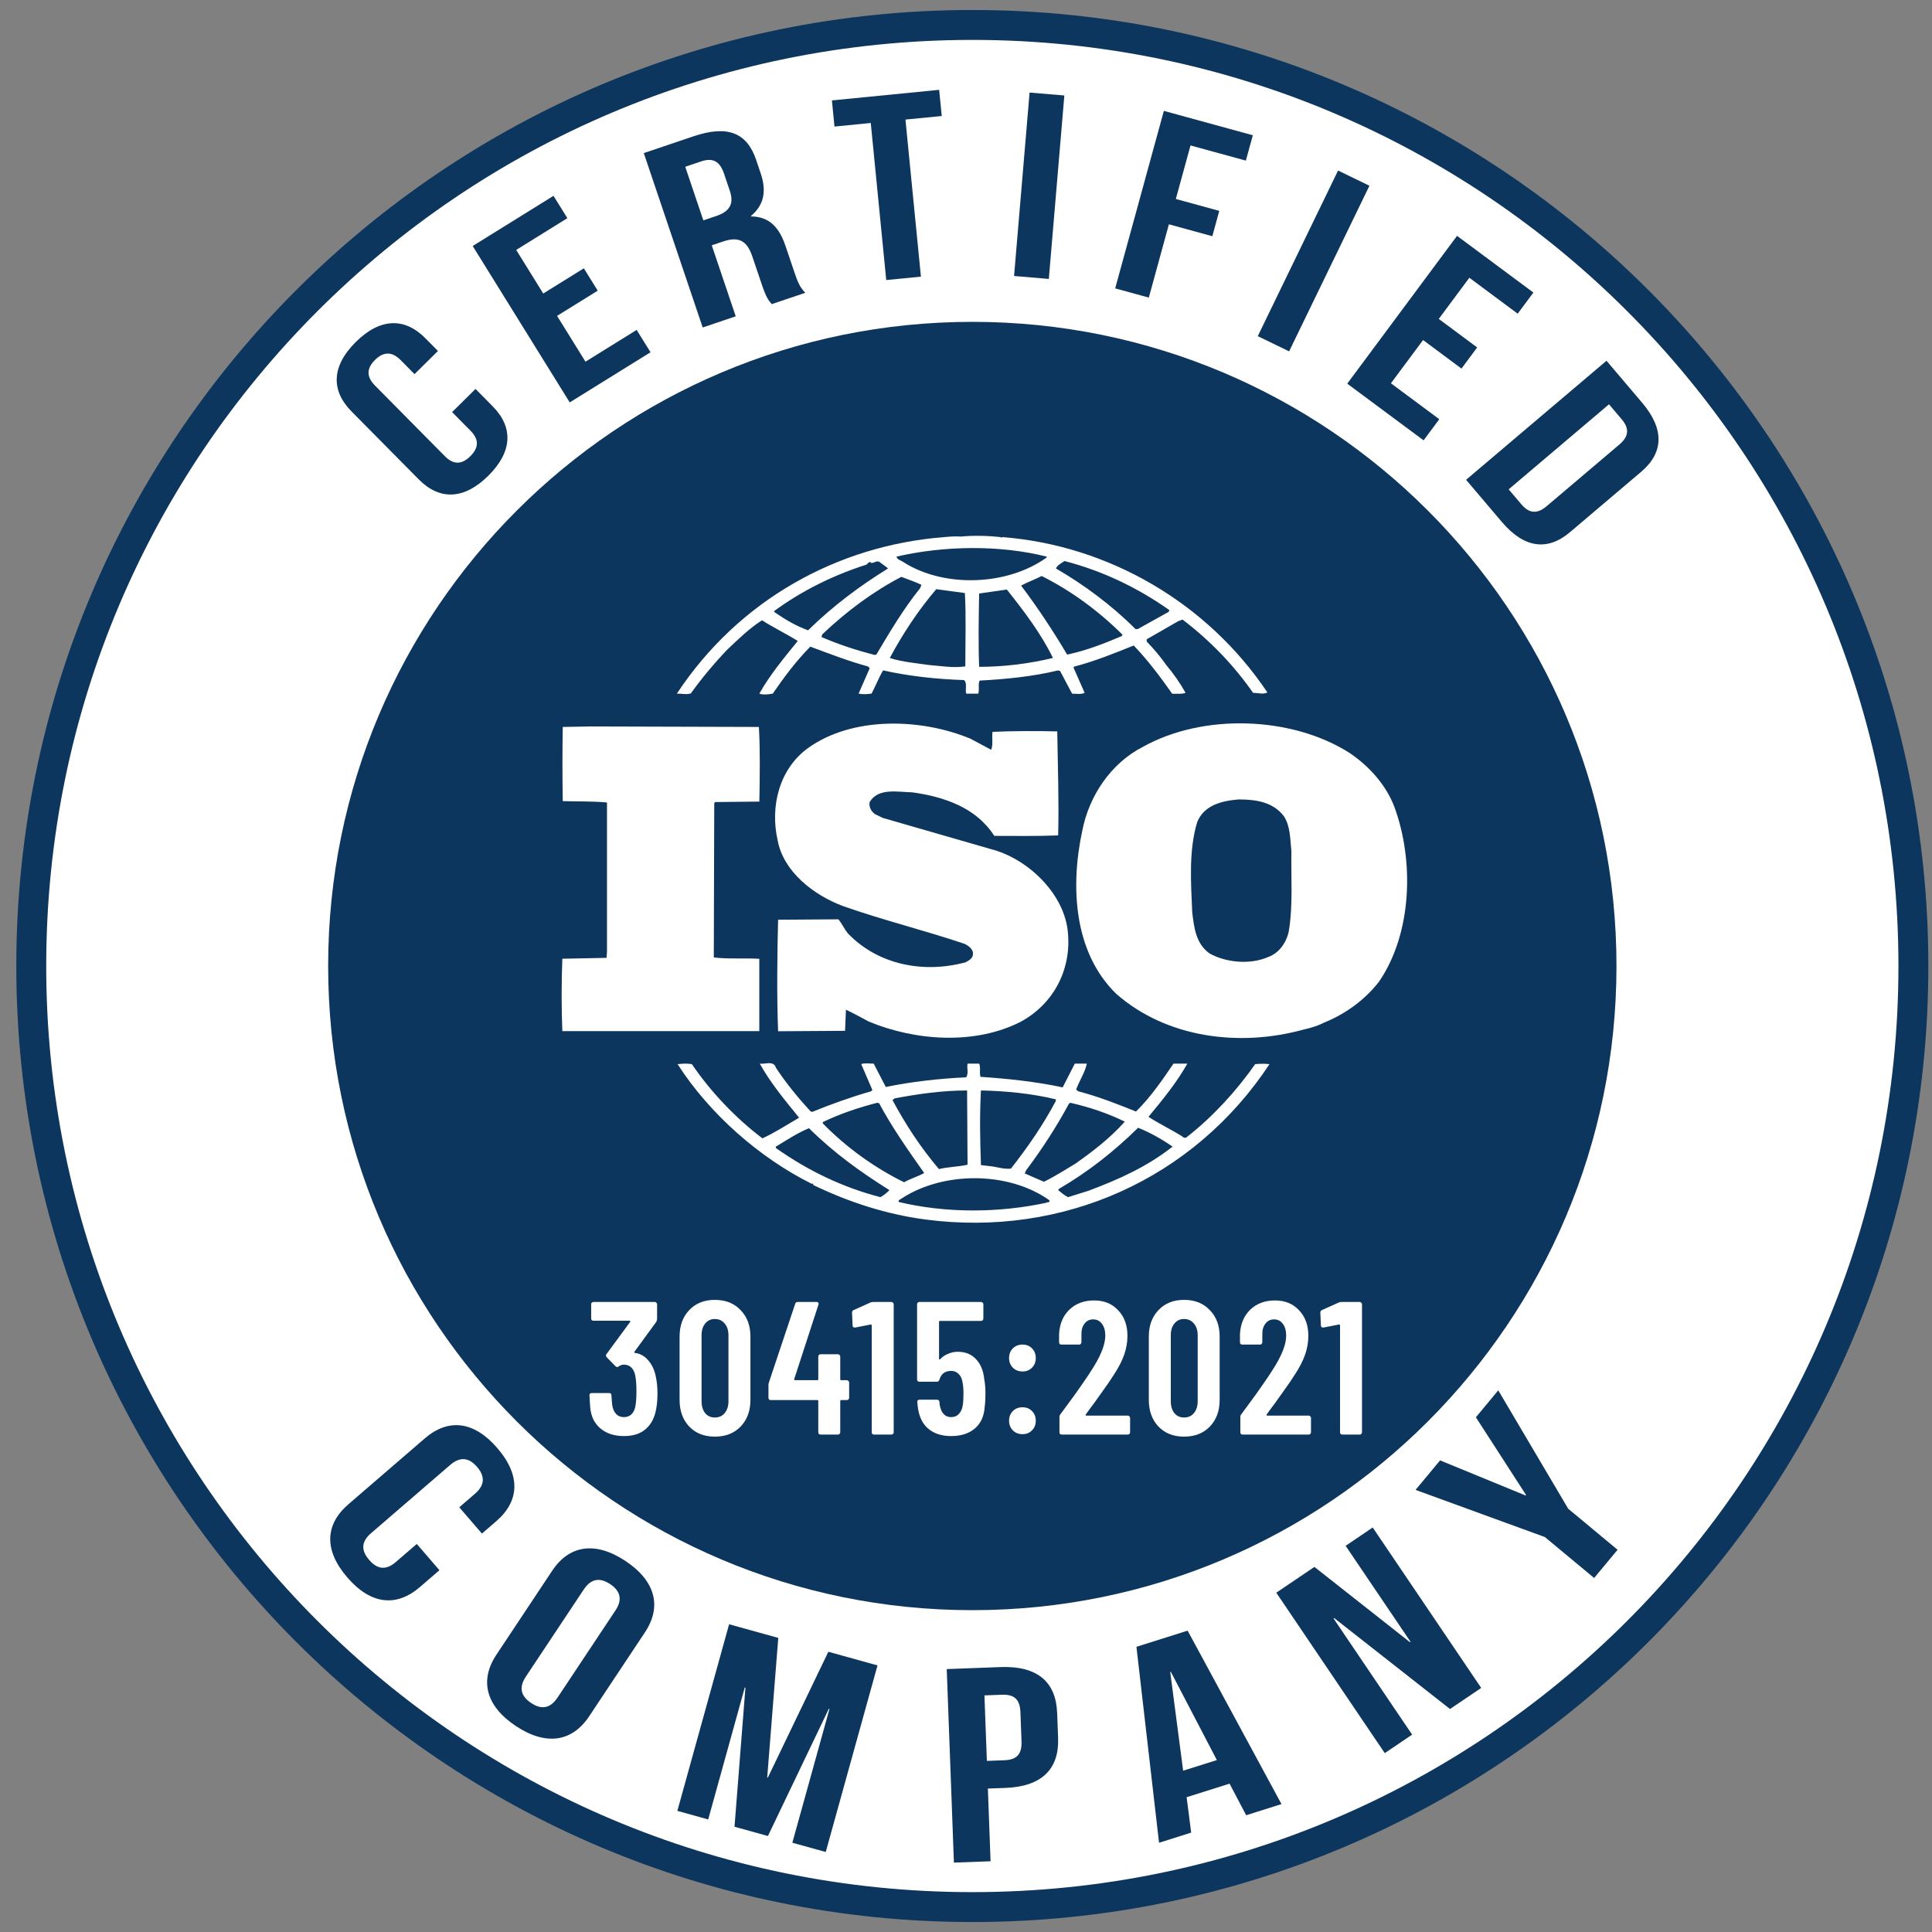
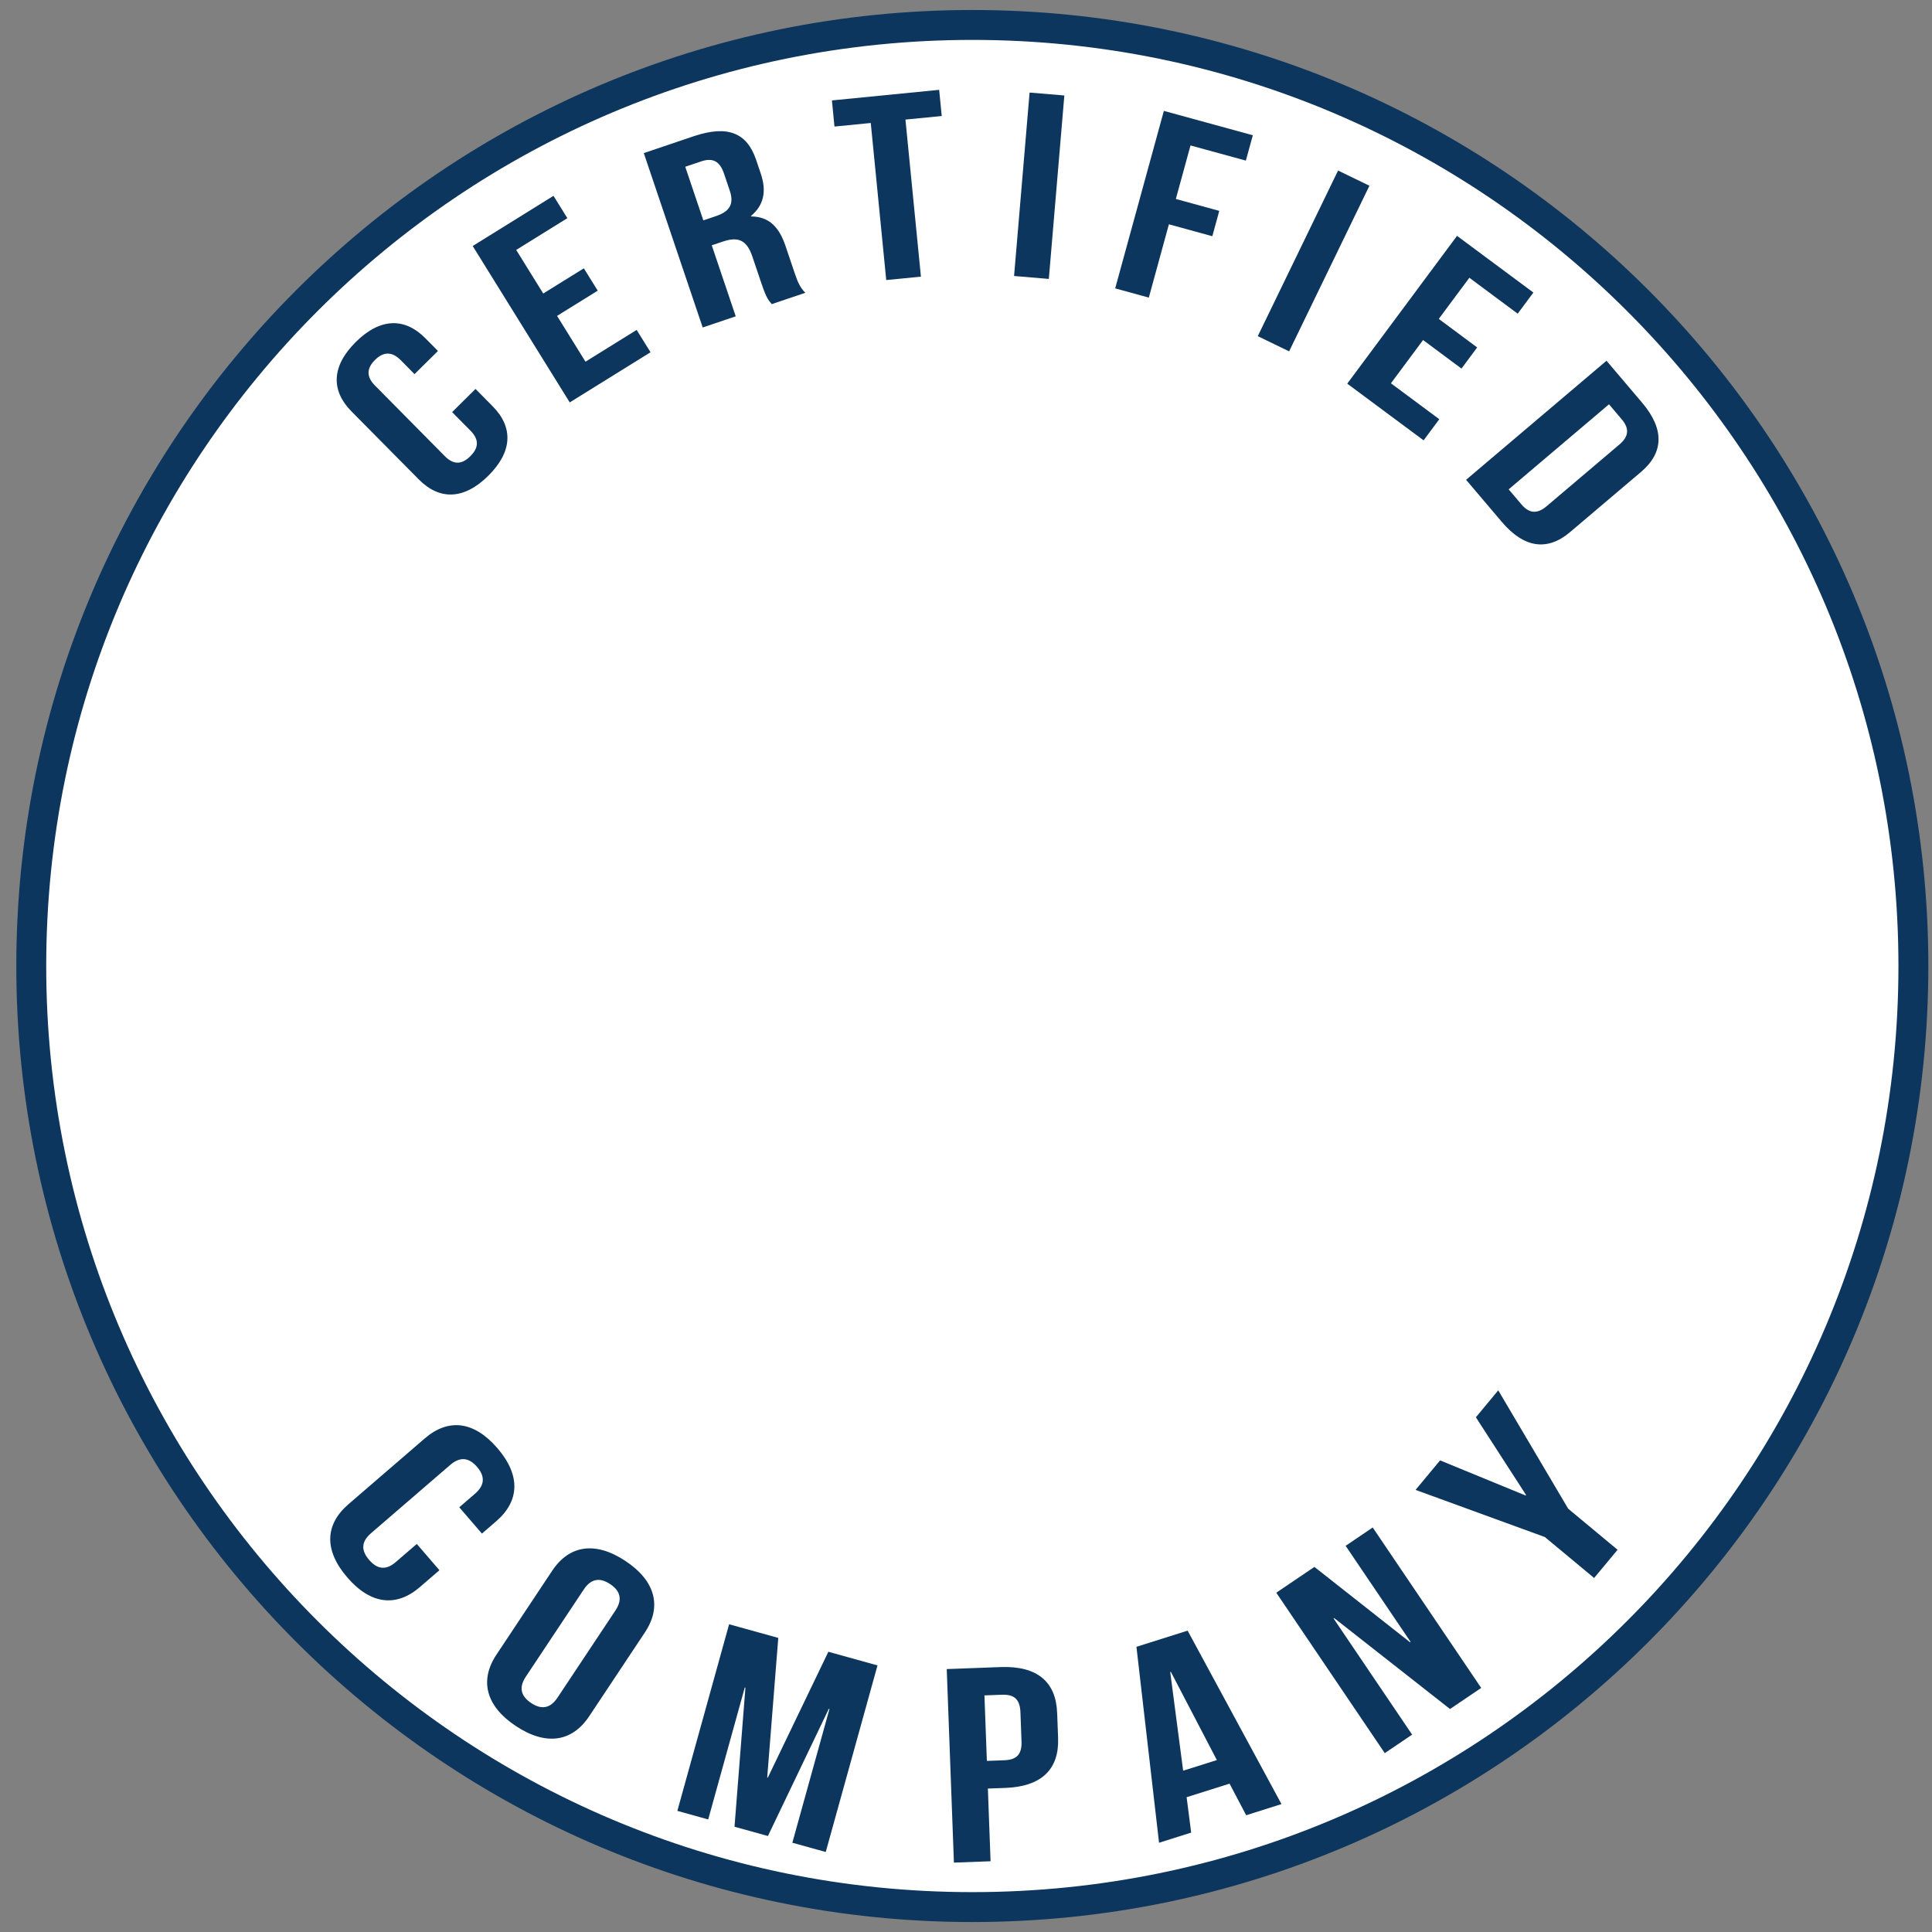
<svg xmlns="http://www.w3.org/2000/svg" width="102" height="102" viewBox="0 0 102 102" fill="none">
  <rect x="0" y="0" width="102" height="102" fill="#808080" stroke="none" />
  <path d="M51.334 100.684C78.773 100.684 101.017 78.44 101.017 51.001C101.017 23.561 78.773 1.317 51.334 1.317C23.895 1.317 1.65 23.561 1.65 51.001C1.65 78.44 23.895 100.684 51.334 100.684Z" fill="white" />
  <path fill-rule="evenodd" clip-rule="evenodd" d="M51.334 2.107C24.331 2.107 2.44 23.998 2.44 51.001C2.44 78.005 24.331 99.895 51.334 99.895C78.338 99.895 100.228 78.005 100.228 51.001C100.228 23.998 78.338 2.107 51.334 2.107ZM0.861 51.001C0.861 23.126 23.459 0.528 51.334 0.528C79.21 0.528 101.807 23.126 101.807 51.001C101.807 78.877 79.21 101.474 51.334 101.474C23.459 101.474 0.861 78.877 0.861 51.001Z" fill="#0C365D" />
-   <path d="M51.334 85.009C70.116 85.009 85.342 69.783 85.342 51.001C85.342 32.218 70.116 16.992 51.334 16.992C32.551 16.992 17.325 32.218 17.325 51.001C17.325 69.783 32.551 85.009 51.334 85.009Z" fill="#0C365D" />
  <path d="M73.607 42.577C73.181 41.461 72.309 40.466 71.247 39.749C68.181 37.801 63.51 37.661 60.352 39.423C58.628 40.301 57.498 42.041 57.145 43.83C56.505 46.77 56.67 50.269 58.935 52.473C61.579 54.789 65.421 55.301 68.842 54.35C69.003 54.319 69.519 54.19 69.875 54.001L69.977 53.959C71.037 53.519 72.051 52.799 72.807 51.825C74.553 49.274 74.672 45.451 73.609 42.579L73.607 42.577ZM68.04 49.181C67.921 49.738 67.544 50.318 66.954 50.525C66.012 50.94 64.737 50.826 63.865 50.341C63.135 49.829 63.04 48.974 62.944 48.163C62.873 46.565 62.758 44.873 63.205 43.411C63.556 42.505 64.524 42.274 65.398 42.206C66.319 42.206 67.212 42.346 67.779 43.087C68.133 43.618 68.11 44.315 68.179 44.941C68.154 46.262 68.272 47.837 68.038 49.181H68.04Z" fill="white" />
  <path d="M40.09 50.62C39.311 50.574 38.439 50.642 37.685 50.548L37.709 42.411L37.755 42.344L40.09 42.32C40.115 40.999 40.136 39.583 40.065 38.379L31.176 38.353L29.711 38.379C29.688 39.607 29.688 41.042 29.711 42.295C30.513 42.32 31.267 42.295 32.046 42.367V50.246L32.023 50.57L29.688 50.616C29.639 51.912 29.639 53.165 29.688 54.439H40.088V50.616L40.09 50.62Z" fill="white" />
  <path d="M66.268 56.181C65.278 57.594 64.029 58.962 62.663 60.027C62.615 60.099 62.473 60.071 62.428 60.004C61.836 59.633 61.201 59.332 60.633 58.962C61.389 58.058 62.119 57.154 62.687 56.155H61.954C61.366 57.017 60.754 57.918 59.975 58.683C58.936 58.266 57.994 57.895 56.931 57.616L56.815 57.527C56.98 57.059 57.285 56.619 57.38 56.155H56.743L56.105 57.408C54.715 57.108 53.182 56.945 51.766 56.852C51.694 56.644 51.789 56.341 51.694 56.155H51.082C51.034 56.434 51.152 56.644 51.01 56.877C49.548 56.945 48.134 57.108 46.766 57.387L46.127 56.155C45.892 56.155 45.632 56.111 45.469 56.181L46.057 57.548L45.987 57.616C44.922 57.92 43.889 58.291 42.873 58.706L42.778 58.659C42.118 57.94 41.48 57.156 40.962 56.367C40.846 55.971 40.373 56.202 40.113 56.155C40.678 57.175 41.434 58.079 42.188 59.009C41.55 59.381 40.915 59.794 40.253 60.099C38.839 59.032 37.52 57.641 36.527 56.181C36.243 56.136 36.057 56.155 35.772 56.181C37.469 58.822 40.113 61.14 42.873 62.508C42.873 62.508 42.873 62.486 42.899 62.486C42.92 62.486 42.967 62.529 42.92 62.554C44.785 63.458 46.766 64.106 48.864 64.385C56.105 65.334 63.017 62.254 67.024 56.181C66.814 56.155 66.505 56.155 66.268 56.181ZM56.436 58.268L56.506 58.221C57.522 58.452 58.487 58.778 59.384 59.216C58.629 60.071 57.661 60.816 56.766 61.441C56.224 61.765 55.68 62.116 55.113 62.391L54.101 61.951L54.171 61.79C55.022 60.655 55.777 59.493 56.436 58.266V58.268ZM51.787 57.571C53.133 57.597 54.478 57.736 55.727 58.035L55.752 58.105C55.094 59.356 54.266 60.562 53.371 61.697C52.968 61.743 52.592 61.585 52.191 61.559L51.789 61.511C51.743 60.143 51.717 58.939 51.789 57.569L51.787 57.571ZM47.238 57.988C48.464 57.758 49.738 57.571 51.057 57.571L51.082 61.492C50.585 61.604 50.043 61.604 49.571 61.722C48.604 60.584 47.803 59.354 47.12 58.079L47.238 57.986V57.988ZM43.439 59.241C44.361 58.799 45.327 58.473 46.315 58.221L46.413 58.246C47.094 59.521 47.945 60.725 48.792 61.93C48.464 62.116 48.062 62.228 47.731 62.417C46.176 61.653 44.688 60.586 43.439 59.309V59.241ZM46.483 63.204C44.501 62.692 42.662 61.811 40.962 60.609V60.537C41.529 60.192 42.094 59.821 42.708 59.563C44.052 60.888 45.443 61.883 46.955 62.831C46.836 62.971 46.645 63.111 46.483 63.204ZM55.231 63.502C52.731 64.038 49.948 64.059 47.448 63.458C47.401 63.344 47.564 63.318 47.636 63.251C49.829 61.837 53.248 61.837 55.396 63.363C55.466 63.502 55.278 63.458 55.229 63.502H55.231ZM57.496 62.857L56.387 63.204C56.199 63.111 56.033 62.971 55.866 62.831L55.913 62.762C57.422 61.883 58.79 60.816 60.087 59.54C60.724 59.794 61.338 60.143 61.906 60.535C60.585 61.583 59.052 62.275 57.494 62.855L57.496 62.857Z" fill="white" />
  <path d="M70.677 68.767C70.724 68.747 70.774 68.737 70.827 68.737H71.787C71.82 68.737 71.847 68.75 71.867 68.777C71.894 68.797 71.907 68.823 71.907 68.857V75.617C71.907 75.65 71.894 75.68 71.867 75.707C71.847 75.727 71.82 75.737 71.787 75.737H70.867C70.834 75.737 70.804 75.727 70.777 75.707C70.757 75.68 70.747 75.65 70.747 75.617V69.977C70.747 69.963 70.74 69.95 70.727 69.937C70.72 69.924 70.71 69.92 70.697 69.927L69.877 70.087H69.847C69.774 70.087 69.737 70.05 69.737 69.977L69.707 69.307C69.707 69.24 69.734 69.194 69.787 69.167L70.677 68.767Z" fill="white" />
  <path d="M66.874 74.677C66.861 74.69 66.857 74.703 66.864 74.717C66.871 74.73 66.884 74.737 66.904 74.737H69.094C69.127 74.737 69.154 74.75 69.174 74.777C69.201 74.797 69.214 74.823 69.214 74.857V75.617C69.214 75.65 69.201 75.68 69.174 75.707C69.154 75.727 69.127 75.737 69.094 75.737H65.604C65.57 75.737 65.54 75.727 65.514 75.707C65.494 75.68 65.484 75.65 65.484 75.617V74.817C65.484 74.757 65.501 74.707 65.534 74.667L65.924 74.137C66.184 73.79 66.437 73.437 66.684 73.077C66.937 72.717 67.15 72.393 67.324 72.107C67.71 71.467 67.904 70.937 67.904 70.517C67.904 70.25 67.844 70.04 67.724 69.887C67.611 69.733 67.457 69.657 67.264 69.657C67.07 69.657 66.917 69.733 66.804 69.887C66.691 70.033 66.637 70.23 66.644 70.477V70.867C66.644 70.9 66.63 70.93 66.604 70.957C66.584 70.977 66.557 70.987 66.524 70.987H65.584C65.55 70.987 65.52 70.977 65.494 70.957C65.474 70.93 65.464 70.9 65.464 70.867V70.437C65.49 69.903 65.671 69.473 66.004 69.147C66.344 68.82 66.781 68.657 67.314 68.657C67.841 68.657 68.264 68.83 68.584 69.177C68.91 69.517 69.074 69.967 69.074 70.527C69.074 70.86 69.017 71.19 68.904 71.517C68.79 71.843 68.611 72.193 68.364 72.567C68.197 72.833 67.997 73.127 67.764 73.447C67.537 73.767 67.387 73.977 67.314 74.077C67.114 74.343 66.967 74.543 66.874 74.677Z" fill="white" />
  <path d="M62.512 75.847C61.952 75.847 61.502 75.67 61.162 75.317C60.822 74.957 60.652 74.487 60.652 73.907V70.567C60.652 69.987 60.822 69.52 61.162 69.167C61.502 68.807 61.952 68.627 62.512 68.627C63.078 68.627 63.532 68.807 63.872 69.167C64.219 69.52 64.392 69.987 64.392 70.567V73.907C64.392 74.487 64.219 74.957 63.872 75.317C63.532 75.67 63.078 75.847 62.512 75.847ZM62.512 74.837C62.732 74.837 62.905 74.76 63.032 74.607C63.165 74.447 63.232 74.237 63.232 73.977V70.497C63.232 70.237 63.165 70.03 63.032 69.877C62.905 69.717 62.732 69.637 62.512 69.637C62.298 69.637 62.129 69.717 62.002 69.877C61.875 70.03 61.812 70.237 61.812 70.497V73.977C61.812 74.237 61.875 74.447 62.002 74.607C62.129 74.76 62.298 74.837 62.512 74.837Z" fill="white" />
  <path d="M57.324 74.677C57.31 74.69 57.307 74.703 57.314 74.717C57.32 74.73 57.334 74.737 57.354 74.737H59.544C59.577 74.737 59.604 74.75 59.624 74.777C59.65 74.797 59.664 74.823 59.664 74.857V75.617C59.664 75.65 59.65 75.68 59.624 75.707C59.604 75.727 59.577 75.737 59.544 75.737H56.054C56.02 75.737 55.99 75.727 55.964 75.707C55.944 75.68 55.934 75.65 55.934 75.617V74.817C55.934 74.757 55.95 74.707 55.984 74.667L56.374 74.137C56.634 73.79 56.887 73.437 57.134 73.077C57.387 72.717 57.6 72.393 57.774 72.107C58.16 71.467 58.354 70.937 58.354 70.517C58.354 70.25 58.294 70.04 58.174 69.887C58.06 69.733 57.907 69.657 57.714 69.657C57.52 69.657 57.367 69.733 57.254 69.887C57.14 70.033 57.087 70.23 57.094 70.477V70.867C57.094 70.9 57.08 70.93 57.054 70.957C57.034 70.977 57.007 70.987 56.974 70.987H56.034C56 70.987 55.97 70.977 55.944 70.957C55.924 70.93 55.914 70.9 55.914 70.867V70.437C55.94 69.903 56.12 69.473 56.454 69.147C56.794 68.82 57.23 68.657 57.764 68.657C58.29 68.657 58.714 68.83 59.034 69.177C59.36 69.517 59.524 69.967 59.524 70.527C59.524 70.86 59.467 71.19 59.354 71.517C59.24 71.843 59.06 72.193 58.814 72.567C58.647 72.833 58.447 73.127 58.214 73.447C57.987 73.767 57.837 73.977 57.764 74.077C57.564 74.343 57.417 74.543 57.324 74.677Z" fill="white" />
  <path d="M53.984 72.407C53.778 72.407 53.608 72.341 53.474 72.207C53.341 72.074 53.274 71.904 53.274 71.697C53.274 71.491 53.341 71.321 53.474 71.187C53.608 71.054 53.778 70.987 53.984 70.987C54.191 70.987 54.358 71.054 54.484 71.187C54.618 71.321 54.684 71.491 54.684 71.697C54.684 71.904 54.618 72.074 54.484 72.207C54.351 72.341 54.184 72.407 53.984 72.407ZM53.984 75.717C53.778 75.717 53.608 75.651 53.474 75.517C53.341 75.384 53.274 75.214 53.274 75.007C53.274 74.801 53.341 74.631 53.474 74.497C53.608 74.364 53.778 74.297 53.984 74.297C54.191 74.297 54.358 74.364 54.484 74.497C54.618 74.631 54.684 74.801 54.684 75.007C54.684 75.214 54.618 75.384 54.484 75.517C54.351 75.651 54.184 75.717 53.984 75.717Z" fill="white" />
  <path d="M51.967 72.837C52.007 73.043 52.027 73.29 52.027 73.577C52.027 73.85 52.014 74.084 51.987 74.277C51.954 74.77 51.78 75.15 51.467 75.417C51.154 75.683 50.737 75.817 50.217 75.817C49.724 75.817 49.324 75.69 49.017 75.437C48.71 75.183 48.524 74.803 48.457 74.297L48.427 74.017C48.427 73.937 48.467 73.897 48.547 73.897H49.467C49.547 73.897 49.59 73.937 49.597 74.017C49.597 74.057 49.604 74.117 49.617 74.197C49.697 74.61 49.897 74.817 50.217 74.817C50.384 74.817 50.517 74.763 50.617 74.657C50.724 74.55 50.794 74.4 50.827 74.207C50.854 74.04 50.867 73.827 50.867 73.567C50.867 73.32 50.847 73.107 50.807 72.927C50.774 72.754 50.704 72.62 50.597 72.527C50.497 72.427 50.37 72.377 50.217 72.377C49.897 72.377 49.69 72.53 49.597 72.837C49.577 72.91 49.534 72.947 49.467 72.947H48.537C48.504 72.947 48.474 72.937 48.447 72.917C48.427 72.89 48.417 72.86 48.417 72.827V68.857C48.417 68.823 48.427 68.797 48.447 68.777C48.474 68.75 48.504 68.737 48.537 68.737H51.797C51.83 68.737 51.857 68.75 51.877 68.777C51.904 68.797 51.917 68.823 51.917 68.857V69.617C51.917 69.65 51.904 69.68 51.877 69.707C51.857 69.727 51.83 69.737 51.797 69.737H49.627C49.594 69.737 49.577 69.754 49.577 69.787V71.737C49.577 71.757 49.584 71.77 49.597 71.777C49.61 71.777 49.624 71.77 49.637 71.757C49.75 71.637 49.887 71.543 50.047 71.477C50.214 71.403 50.387 71.367 50.567 71.367C50.967 71.367 51.287 71.497 51.527 71.757C51.774 72.01 51.92 72.37 51.967 72.837Z" fill="white" />
  <path d="M45.953 68.767C46 68.747 46.05 68.737 46.103 68.737H47.063C47.096 68.737 47.123 68.75 47.143 68.777C47.17 68.797 47.183 68.823 47.183 68.857V75.617C47.183 75.65 47.17 75.68 47.143 75.707C47.123 75.727 47.096 75.737 47.063 75.737H46.143C46.11 75.737 46.08 75.727 46.053 75.707C46.033 75.68 46.023 75.65 46.023 75.617V69.977C46.023 69.963 46.016 69.95 46.003 69.937C45.996 69.924 45.986 69.92 45.973 69.927L45.153 70.087H45.123C45.05 70.087 45.013 70.05 45.013 69.977L44.983 69.307C44.983 69.24 45.01 69.194 45.063 69.167L45.953 68.767Z" fill="white" />
  <path d="M44.711 72.867C44.744 72.867 44.771 72.88 44.791 72.907C44.818 72.927 44.831 72.954 44.831 72.987V73.797C44.831 73.83 44.818 73.86 44.791 73.887C44.771 73.907 44.744 73.917 44.711 73.917H44.411C44.377 73.917 44.361 73.933 44.361 73.967V75.617C44.361 75.65 44.347 75.68 44.321 75.707C44.301 75.727 44.274 75.737 44.241 75.737H43.321C43.288 75.737 43.258 75.727 43.231 75.707C43.211 75.68 43.201 75.65 43.201 75.617V73.967C43.201 73.933 43.184 73.917 43.151 73.917H40.691C40.657 73.917 40.627 73.907 40.601 73.887C40.581 73.86 40.571 73.83 40.571 73.797V73.147C40.571 73.087 40.578 73.037 40.591 72.997L41.981 68.837C42.001 68.77 42.044 68.737 42.111 68.737H43.111C43.151 68.737 43.181 68.75 43.201 68.777C43.221 68.797 43.224 68.83 43.211 68.877L41.931 72.807C41.924 72.847 41.938 72.867 41.971 72.867H43.151C43.184 72.867 43.201 72.85 43.201 72.817V71.617C43.201 71.584 43.211 71.557 43.231 71.537C43.258 71.51 43.288 71.497 43.321 71.497H44.241C44.274 71.497 44.301 71.51 44.321 71.537C44.347 71.557 44.361 71.584 44.361 71.617V72.817C44.361 72.85 44.377 72.867 44.411 72.867H44.711Z" fill="white" />
  <path d="M37.739 75.847C37.179 75.847 36.729 75.67 36.389 75.317C36.049 74.957 35.879 74.487 35.879 73.907V70.567C35.879 69.987 36.049 69.52 36.389 69.167C36.729 68.807 37.179 68.627 37.739 68.627C38.306 68.627 38.759 68.807 39.099 69.167C39.446 69.52 39.619 69.987 39.619 70.567V73.907C39.619 74.487 39.446 74.957 39.099 75.317C38.759 75.67 38.306 75.847 37.739 75.847ZM37.739 74.837C37.959 74.837 38.132 74.76 38.259 74.607C38.392 74.447 38.459 74.237 38.459 73.977V70.497C38.459 70.237 38.392 70.03 38.259 69.877C38.132 69.717 37.959 69.637 37.739 69.637C37.526 69.637 37.356 69.717 37.229 69.877C37.102 70.03 37.039 70.237 37.039 70.497V73.977C37.039 74.237 37.102 74.447 37.229 74.607C37.356 74.76 37.526 74.837 37.739 74.837Z" fill="white" />
  <path d="M34.621 72.667C34.681 72.933 34.711 73.23 34.711 73.557C34.711 73.883 34.688 74.163 34.641 74.397C34.561 74.85 34.378 75.2 34.091 75.447C33.811 75.694 33.428 75.817 32.941 75.817C32.434 75.817 32.021 75.683 31.701 75.417C31.381 75.144 31.201 74.773 31.161 74.307C31.148 74.16 31.134 73.947 31.121 73.667C31.121 73.587 31.161 73.547 31.241 73.547H32.161C32.241 73.547 32.281 73.587 32.281 73.667C32.294 73.894 32.308 74.064 32.321 74.177C32.354 74.383 32.424 74.543 32.531 74.657C32.638 74.763 32.774 74.817 32.941 74.817C33.101 74.817 33.234 74.767 33.341 74.667C33.448 74.56 33.518 74.41 33.551 74.217C33.584 74.017 33.601 73.757 33.601 73.437C33.601 73.097 33.578 72.814 33.531 72.587C33.491 72.413 33.421 72.28 33.321 72.187C33.221 72.094 33.094 72.047 32.941 72.047C32.841 72.047 32.751 72.077 32.671 72.137C32.631 72.163 32.601 72.177 32.581 72.177C32.568 72.177 32.541 72.163 32.501 72.137L32.031 71.657C32.004 71.63 31.991 71.6 31.991 71.567C31.991 71.54 32.001 71.513 32.021 71.487L33.271 69.787C33.284 69.773 33.284 69.76 33.271 69.747C33.264 69.734 33.251 69.727 33.231 69.727H31.331C31.298 69.727 31.268 69.717 31.241 69.697C31.221 69.67 31.211 69.64 31.211 69.607V68.857C31.211 68.823 31.221 68.797 31.241 68.777C31.268 68.75 31.298 68.737 31.331 68.737H34.571C34.604 68.737 34.631 68.75 34.651 68.777C34.678 68.797 34.691 68.823 34.691 68.857V69.647C34.691 69.694 34.674 69.743 34.641 69.797L33.501 71.357C33.474 71.397 33.481 71.42 33.521 71.427C33.794 71.46 34.028 71.59 34.221 71.817C34.421 72.043 34.554 72.327 34.621 72.667Z" fill="white" />
  <path d="M36.482 36.596C37.05 35.806 37.685 35.044 38.392 34.301C39.004 33.721 39.571 33.167 40.231 32.748C40.845 33.141 41.529 33.469 42.117 33.84C41.387 34.739 40.633 35.648 40.09 36.619C40.255 36.691 40.562 36.668 40.799 36.619C41.387 35.762 42.024 34.905 42.78 34.14C43.792 34.513 44.785 34.905 45.824 35.184L45.917 35.277L45.329 36.621C45.589 36.67 45.754 36.647 46.012 36.621C46.224 36.23 46.387 35.789 46.624 35.394C47.994 35.698 49.433 35.857 50.896 35.904C51.084 36.069 50.942 36.416 51.012 36.623H51.649C51.719 36.395 51.626 36.137 51.719 35.931C53.089 35.859 54.526 35.719 55.851 35.396L55.965 35.421L56.603 36.623C56.816 36.623 57.098 36.672 57.263 36.577L56.672 35.237L56.721 35.19C57.803 34.911 58.819 34.494 59.856 34.079C60.589 34.843 61.27 35.747 61.886 36.626C62.145 36.626 62.403 36.651 62.593 36.579C62.31 36.071 61.954 35.563 61.579 35.118C61.27 34.678 60.942 34.286 60.54 33.87V33.751L62.191 32.803L62.43 32.709C63.867 33.797 65.14 35.118 66.156 36.579C66.439 36.579 66.677 36.676 66.912 36.558C63.749 31.831 58.537 28.791 52.903 28.355L52.877 28.4L52.831 28.355C52.193 28.287 51.414 28.26 50.731 28.328C50.472 28.306 50.166 28.328 49.858 28.355C44.198 28.793 38.987 31.691 35.731 36.626C35.968 36.602 36.25 36.697 36.487 36.602L36.482 36.596ZM46.27 34.557L46.175 34.579C45.208 34.327 44.264 34.022 43.368 33.63L43.413 33.49C44.71 32.263 46.078 31.242 47.587 30.455C47.943 30.595 48.296 30.709 48.648 30.874L48.578 31.054C47.68 32.17 46.973 33.372 46.268 34.557H46.27ZM50.964 35.182C50.305 35.275 49.715 35.161 49.052 35.11C48.417 35.017 47.615 34.949 46.977 34.737C47.661 33.467 48.464 32.237 49.431 31.105L50.94 31.31C51.01 32.513 50.964 33.905 50.964 35.182ZM51.694 35.207C51.647 33.975 51.67 32.61 51.694 31.334C52.166 31.266 52.684 31.194 53.157 31.126C54.077 32.282 54.975 33.469 55.589 34.737C54.314 35.042 53.015 35.205 51.696 35.205L51.694 35.207ZM59.219 33.584C58.296 33.975 57.352 34.348 56.34 34.559C55.61 33.332 54.808 32.104 53.908 30.916C54.238 30.737 54.64 30.597 54.994 30.411C56.531 31.175 58.015 32.263 59.264 33.512L59.219 33.584ZM56.198 29.619C58.18 30.131 60.042 31.01 61.74 32.214L61.694 32.307L60.068 33.211H59.949C58.7 31.962 57.238 30.874 55.752 30.015C55.798 29.852 56.035 29.735 56.198 29.621V29.619ZM55.256 29.388V29.435C53.203 30.914 49.878 31.054 47.71 29.687C47.589 29.593 47.354 29.549 47.331 29.386C49.831 28.808 52.78 28.762 55.256 29.386V29.388ZM40.868 32.263C42.354 31.175 44.005 30.364 45.752 29.807C45.824 29.735 45.868 29.668 45.964 29.668V29.714C46.152 29.759 46.294 29.549 46.459 29.687C46.601 29.805 46.768 29.898 46.884 30.013C45.422 30.914 43.982 31.981 42.663 33.277C42.026 33.048 41.438 32.699 40.871 32.305V32.261L40.868 32.263Z" fill="white" />
  <path d="M50.987 50.802C48.768 51.405 46.361 50.946 44.759 49.274C44.573 49.041 44.452 48.766 44.264 48.535L41.08 48.558C41.031 50.434 41.008 52.591 41.08 54.445L44.615 54.422L44.662 53.308C45.064 53.493 45.464 53.725 45.866 53.933C48.319 54.953 51.478 55.186 53.908 53.933C55.678 52.961 56.622 51.086 56.361 49.064C56.103 47.098 54.215 45.311 52.306 44.826L46.596 43.179L46.173 42.97C45.985 42.809 45.866 42.602 45.913 42.346C46.361 41.581 47.399 41.814 48.178 41.833C49.829 42.066 51.526 42.623 52.494 44.13C53.531 44.13 54.733 44.151 55.866 44.105C55.913 42.206 55.845 40.538 55.819 38.614C54.759 38.588 53.461 38.588 52.401 38.639C52.354 38.914 52.445 39.306 52.329 39.585L51.245 39.005C48.65 37.917 45.017 37.803 42.659 39.494C41.124 40.605 40.655 42.602 41.055 44.361C41.362 46.029 42.964 47.257 44.499 47.834C46.596 48.575 48.792 49.111 50.917 49.828C51.129 49.924 51.41 50.133 51.364 50.387C51.364 50.593 51.15 50.711 50.987 50.8V50.802Z" fill="white" />
  <path d="M25.103 20.532L26.011 21.451C27.105 22.555 27.063 23.847 25.778 25.119C24.493 26.391 23.202 26.416 22.11 25.311L18.556 21.719C17.461 20.614 17.504 19.323 18.788 18.051C20.073 16.781 21.365 16.753 22.457 17.858L23.122 18.529L21.885 19.753L21.153 19.012C20.664 18.519 20.217 18.591 19.8 19.001C19.383 19.414 19.307 19.861 19.796 20.354L23.488 24.086C23.977 24.579 24.413 24.499 24.83 24.086C25.247 23.673 25.331 23.237 24.845 22.744L23.869 21.757L25.105 20.534L25.103 20.532Z" fill="#0C365D" />
  <path d="M28.678 15.498L30.824 14.166L31.557 15.346L29.41 16.677L30.911 19.095L33.612 17.418L34.345 18.597L30.079 21.245L24.956 12.988L29.222 10.339L29.954 11.518L27.253 13.195L28.68 15.496L28.678 15.498Z" fill="#0C365D" />
  <path d="M40.746 16.057C40.57 15.852 40.458 15.729 40.206 14.979L39.717 13.534C39.429 12.678 38.972 12.482 38.181 12.748L37.577 12.951L38.843 16.7L37.099 17.289L33.989 8.083L36.62 7.194C38.428 6.584 39.44 7.018 39.92 8.439L40.164 9.162C40.484 10.109 40.323 10.837 39.648 11.402L39.656 11.427C40.63 11.436 41.146 12.022 41.47 12.983L41.951 14.404C42.101 14.85 42.228 15.174 42.518 15.458L40.742 16.057H40.746ZM36.178 8.807L37.133 11.635L37.814 11.404C38.464 11.184 38.782 10.814 38.532 10.077L38.225 9.169C38.003 8.51 37.636 8.314 37.016 8.521L36.176 8.805L36.178 8.807Z" fill="#0C365D" />
  <path d="M43.921 5.302L49.583 4.743L49.719 6.125L47.803 6.313L48.62 14.605L46.789 14.785L45.972 6.493L44.056 6.682L43.921 5.299V5.302Z" fill="#0C365D" />
  <path d="M54.357 4.887L56.192 5.041L55.373 14.726L53.538 14.571L54.357 4.887Z" fill="#0C365D" />
  <path d="M62.079 10.505L64.371 11.133L64.005 12.471L61.712 11.842L60.652 15.712L58.876 15.225L61.446 5.854L66.143 7.141L65.775 8.479L62.853 7.679L62.079 10.502V10.505Z" fill="#0C365D" />
  <path d="M70.642 9.003L72.299 9.806L68.059 18.55L66.404 17.748L70.644 9.003H70.642Z" fill="#0C365D" />
  <path d="M75.959 16.836L77.987 18.343L77.159 19.459L75.131 17.952L73.434 20.236L75.987 22.132L75.159 23.248L71.128 20.255L76.924 12.452L80.955 15.445L80.127 16.561L77.574 14.664L75.959 16.838V16.836Z" fill="#0C365D" />
  <path d="M84.815 19.044L86.699 21.265C87.889 22.668 87.828 23.906 86.642 24.912L82.893 28.091C81.708 29.097 80.476 28.955 79.286 27.551L77.402 25.331L84.815 19.046V19.044ZM84.947 21.345L79.65 25.835L80.321 26.626C80.7 27.073 81.117 27.179 81.649 26.73L85.503 23.462C86.033 23.013 85.997 22.583 85.618 22.137L84.947 21.345Z" fill="#0C365D" />
  <path d="M23.198 82.901L22.169 83.788C20.93 84.857 19.578 84.72 18.335 83.28C17.093 81.841 17.158 80.484 18.397 79.415L22.423 75.944C23.661 74.874 25.014 75.012 26.256 76.451C27.499 77.891 27.433 79.248 26.195 80.317L25.444 80.965L24.247 79.578L25.077 78.862C25.63 78.386 25.587 77.91 25.185 77.444C24.783 76.977 24.32 76.866 23.767 77.343L19.586 80.948C19.034 81.424 19.087 81.89 19.489 82.355C19.891 82.821 20.344 82.944 20.897 82.467L22.004 81.513L23.2 82.899L23.198 82.901Z" fill="#0C365D" />
  <path d="M29.152 82.928C30.058 81.565 31.441 81.362 33.024 82.414C34.607 83.466 34.954 84.821 34.048 86.182L31.106 90.61C30.2 91.974 28.818 92.177 27.234 91.125C25.651 90.073 25.304 88.718 26.21 87.357L29.152 82.928ZM27.764 88.515C27.359 89.122 27.529 89.569 28.041 89.91C28.553 90.251 29.029 90.234 29.434 89.626L32.49 85.028C32.895 84.421 32.725 83.974 32.213 83.633C31.701 83.293 31.224 83.309 30.82 83.917L27.764 88.515Z" fill="#0C365D" />
  <path d="M40.502 93.843L40.536 93.852L43.733 87.205L46.328 87.925L43.595 97.776L41.832 97.287L43.792 90.224L43.758 90.215L40.543 96.932L38.779 96.443L39.355 89.1L39.321 89.091L37.389 96.058L35.761 95.605L38.493 85.753L41.089 86.473L40.505 93.843H40.502Z" fill="#0C365D" />
  <path d="M55.813 90.433L55.862 91.76C55.923 93.394 55.007 94.322 53.07 94.394L52.155 94.427L52.297 98.265L50.362 98.337L49.983 88.119L52.833 88.013C54.767 87.942 55.752 88.797 55.811 90.431L55.813 90.433ZM51.973 89.508L52.102 92.967L53.017 92.933C53.633 92.91 53.959 92.664 53.931 91.934L53.874 90.401C53.847 89.671 53.504 89.451 52.888 89.474L51.973 89.508Z" fill="#0C365D" />
  <path d="M67.654 95.247L65.792 95.836L64.915 94.168L62.648 94.883L62.888 96.752L61.192 97.288L59.998 86.943L62.701 86.09L67.657 95.249L67.654 95.247ZM62.464 93.484L64.244 92.923L61.816 88.266L61.782 88.276L62.464 93.484Z" fill="#0C365D" />
  <path d="M70.434 85.426L70.404 85.445L74.553 91.58L73.109 92.556L67.381 84.087L69.394 82.725L74.441 86.701L74.471 86.682L71.043 81.612L72.472 80.644L78.2 89.114L76.553 90.227L70.436 85.424L70.434 85.426Z" fill="#0C365D" />
  <path d="M81.558 81.147L74.735 78.659L76.029 77.101L80.546 78.956L80.569 78.928L77.919 74.826L79.1 73.403L82.794 79.654L85.4 81.82L84.162 83.31L81.556 81.144L81.558 81.147Z" fill="#0C365D" />
</svg>